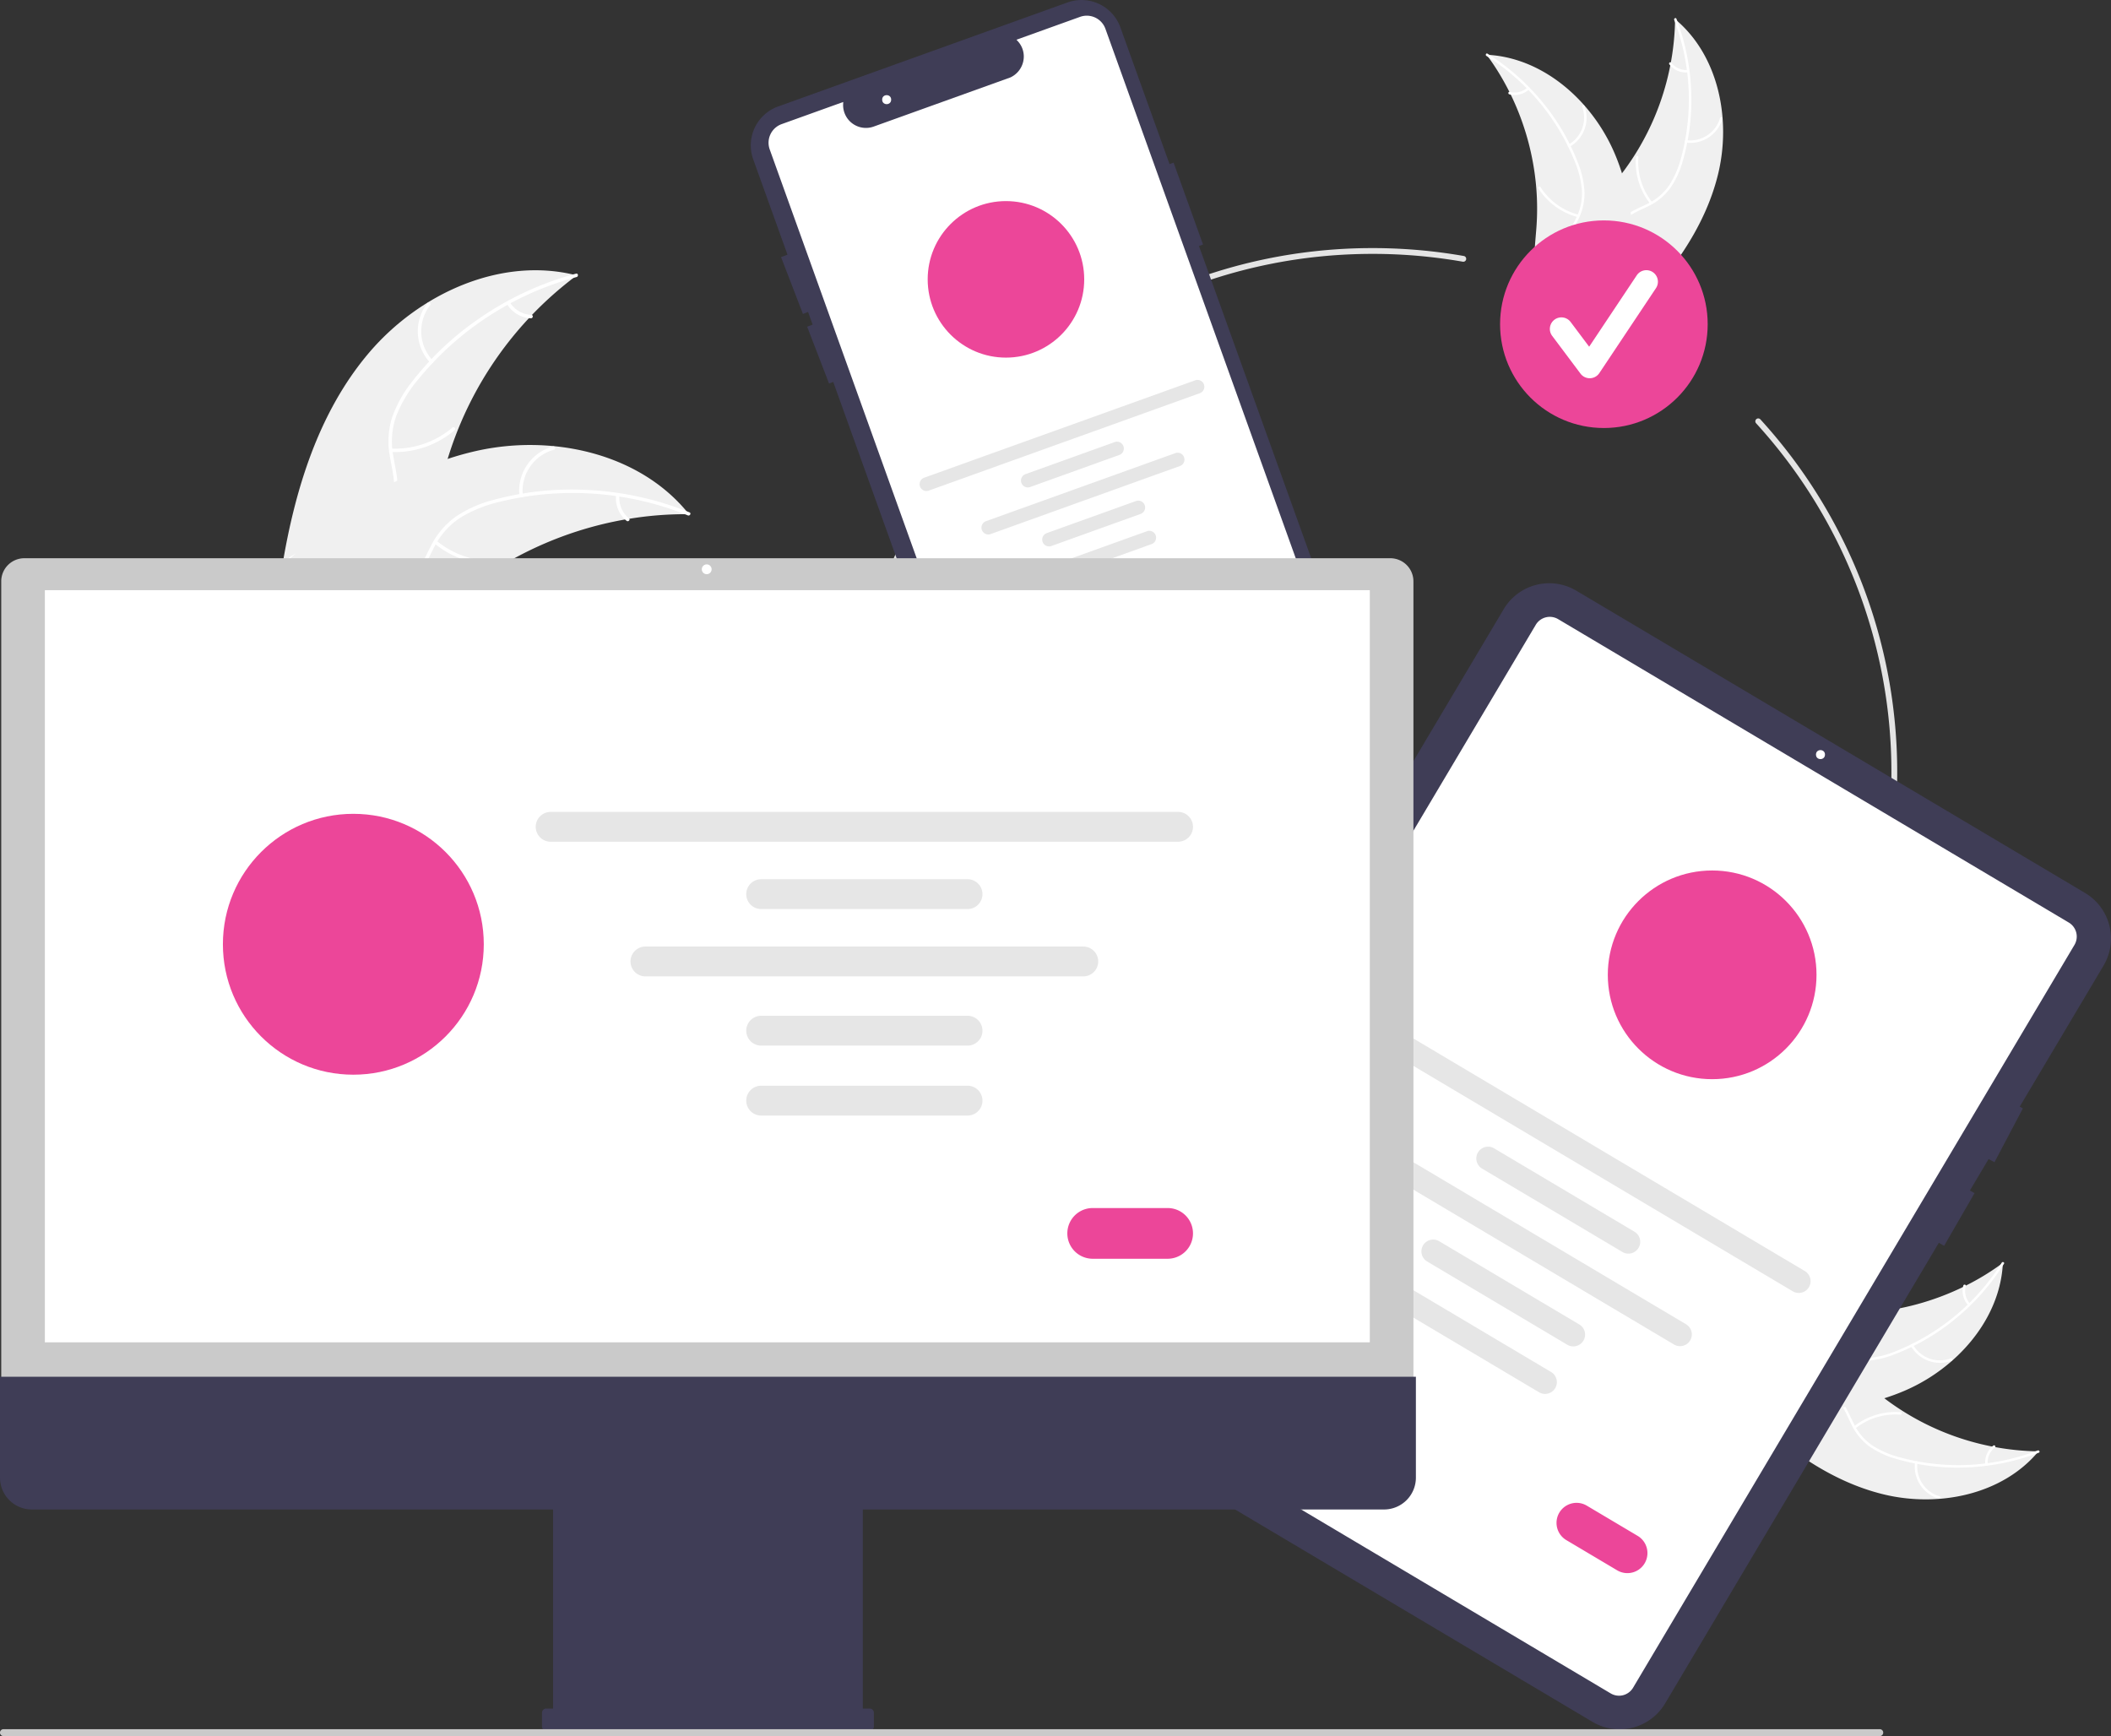
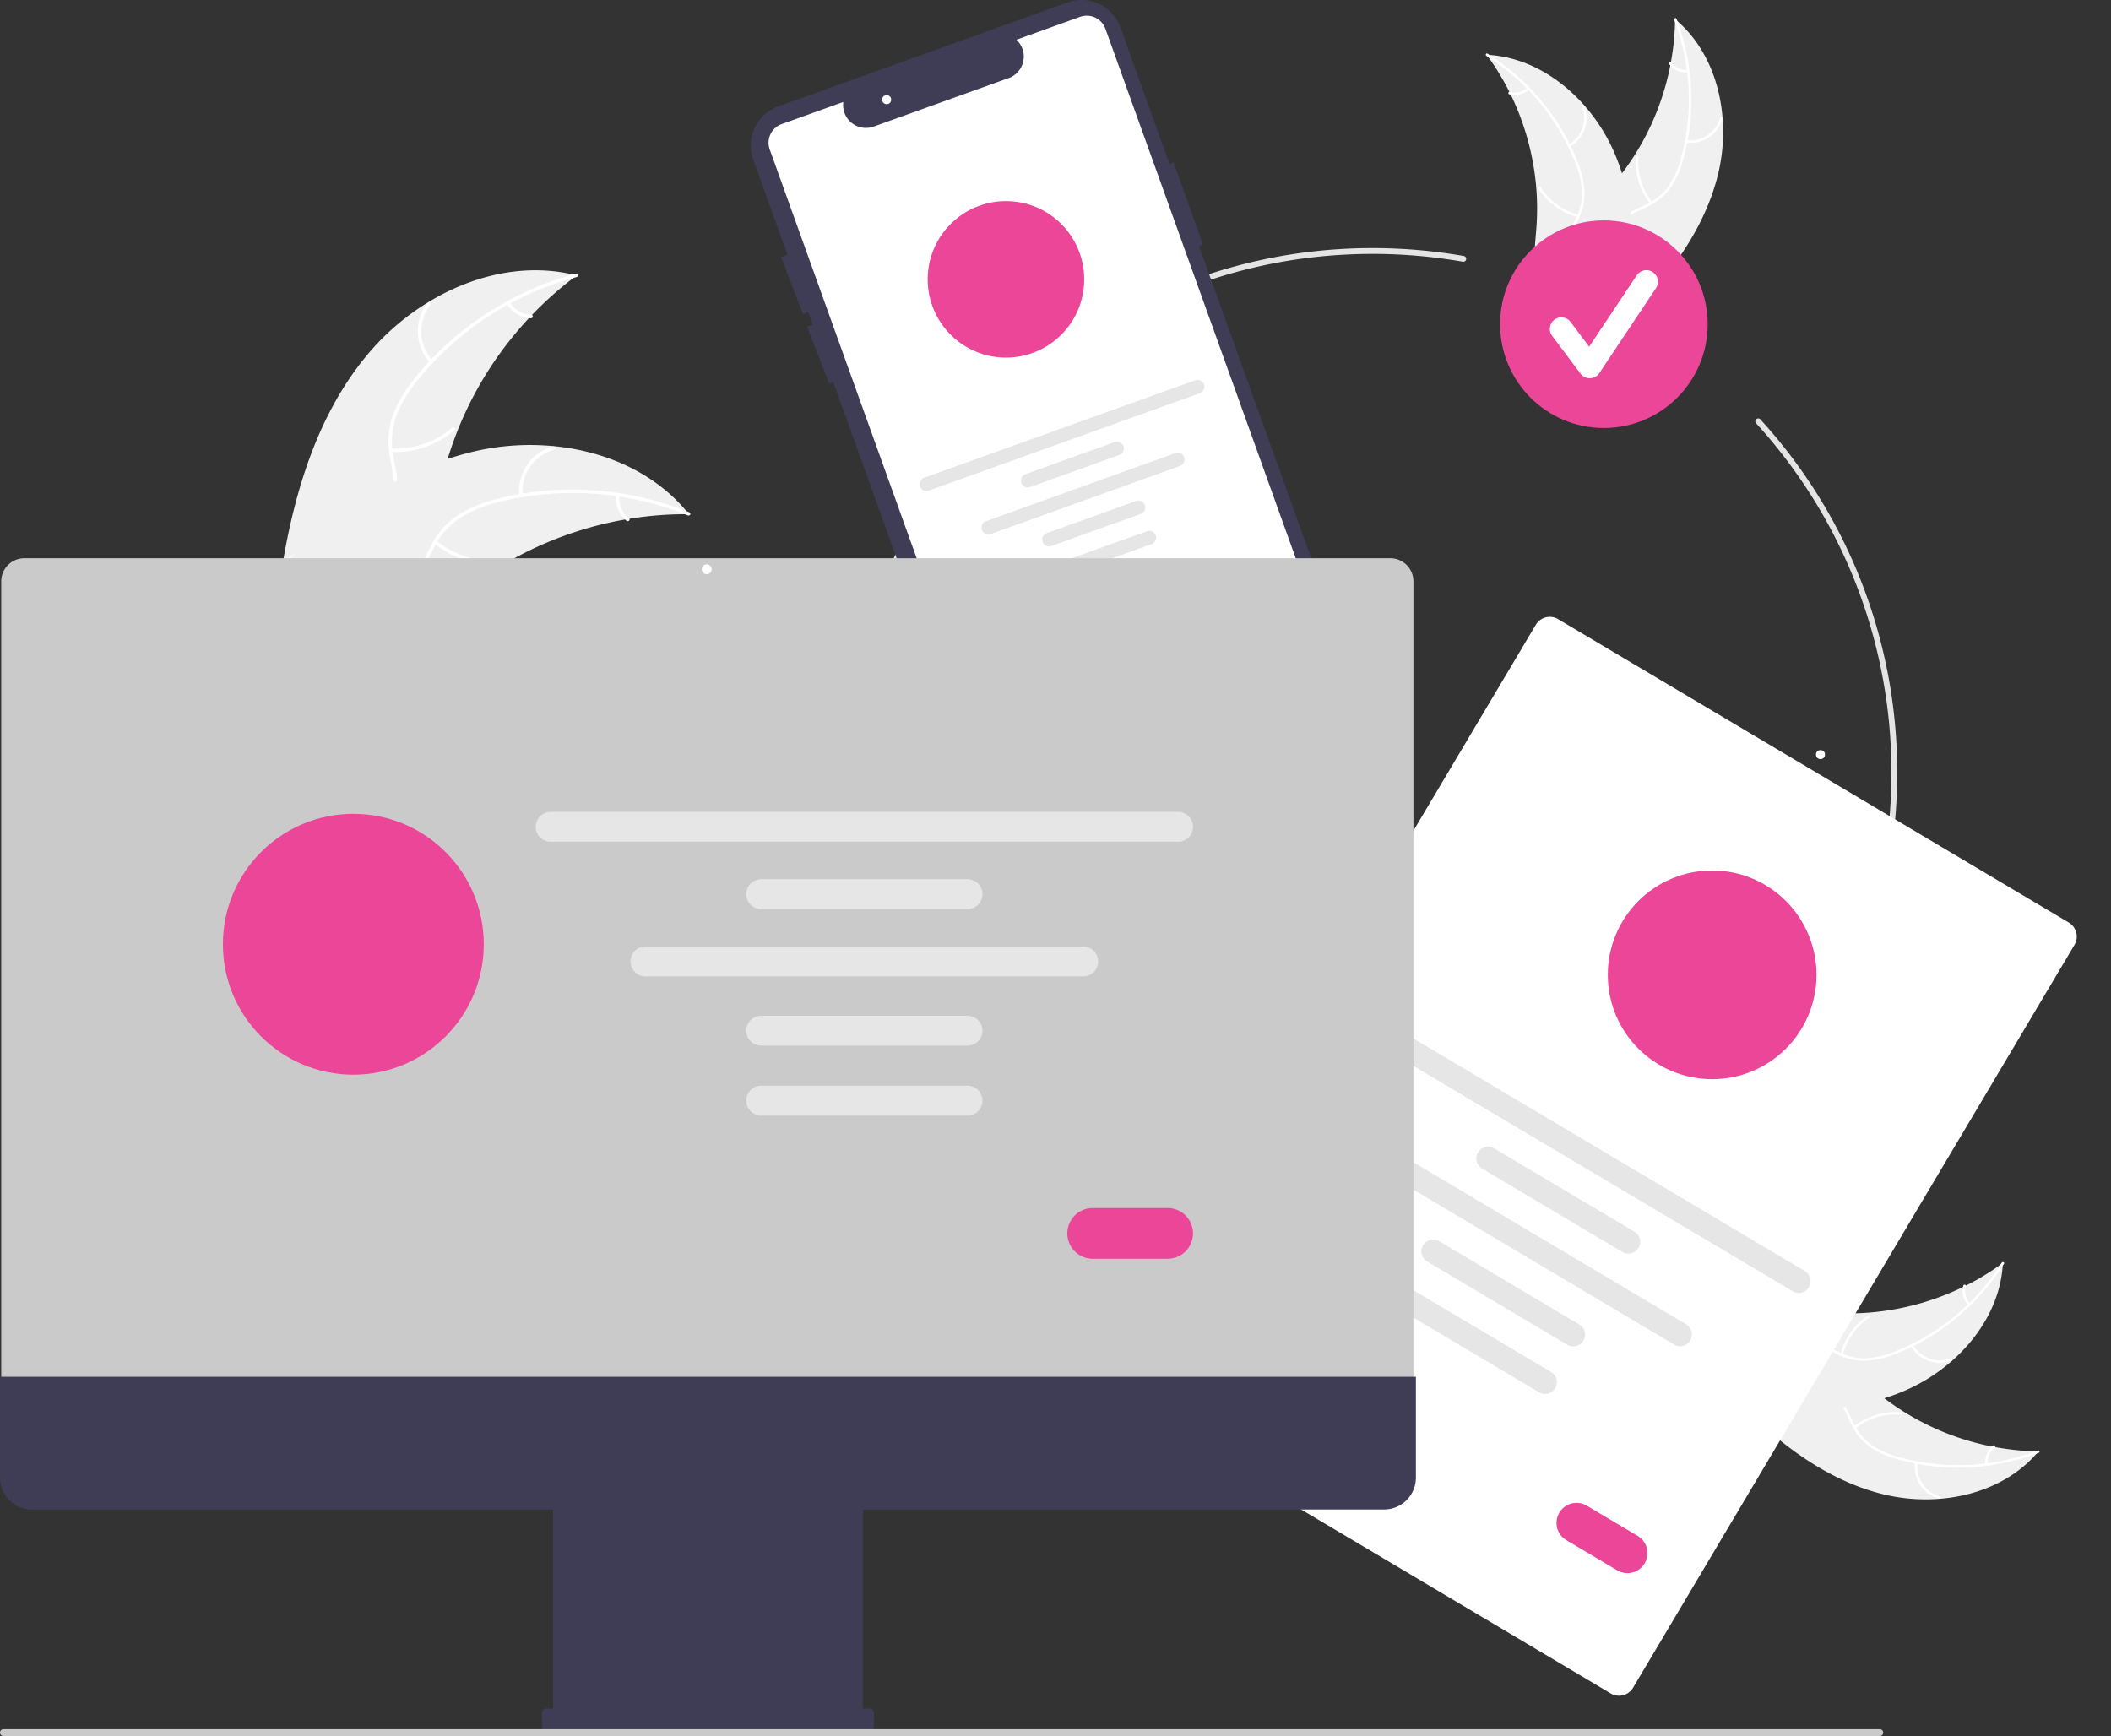
<svg xmlns="http://www.w3.org/2000/svg" data-name="Layer 1" width="728.252" height="598.943">
  <rect width="100%" height="100%" fill="#333333" stroke="none" />
  <path d="M592.675 60.197c4.653-18.979.229-41.112-14.804-53.596a90.031 90.031 0 0 1-22.02 57.757c-5.393 6.171-12.034 12.473-12.296 20.664-.163 5.096 2.325 9.992 5.754 13.766 3.428 3.775 7.753 6.6 12.027 9.382l.628 1.107c13.757-13.877 26.058-30.102 30.711-49.08Z" fill="#f0f0f0" />
  <path d="M577.569 6.878a76.953 76.953 0 0 1 2.45 47.283 33.138 33.138 0 0 1-4.048 9.561 19.006 19.006 0 0 1-7.557 6.554c-2.824 1.428-5.88 2.562-8.307 4.653a11.638 11.638 0 0 0-3.915 8.675c-.118 4.086 1.24 7.972 2.7 11.725 1.622 4.167 3.372 8.47 2.997 13.032-.045.553.815.59.86.039.652-7.938-4.739-14.643-5.594-22.342-.399-3.593.282-7.327 2.939-9.947 2.322-2.29 5.472-3.463 8.344-4.884a20.281 20.281 0 0 0 7.628-6.133 30.636 30.636 0 0 0 4.4-9.37 74.658 74.658 0 0 0 2.986-23.143 78.317 78.317 0 0 0-5.12-26.103c-.198-.517-.96-.113-.763.4Z" fill="#fff" />
  <path d="M581.659 49.208a11.545 11.545 0 0 0 12.52-8.17c.155-.533-.664-.8-.82-.267a10.69 10.69 0 0 1-11.661 7.577c-.55-.073-.585.788-.04.86ZM569.942 69.74a22.253 22.253 0 0 1-4.72-15.515c.043-.553-.818-.591-.861-.039a23.146 23.146 0 0 0 4.945 16.135c.345.435.98-.148.636-.58ZM582.21 24.13a6.535 6.535 0 0 1-5.676-2.5c-.34-.44-.973.145-.636.58a7.323 7.323 0 0 0 6.272 2.78.445.445 0 0 0 .45-.41.433.433 0 0 0-.41-.45Z" fill="#fff" />
  <path d="M512.861 18.887c.204.28.409.56.61.848a86.065 86.065 0 0 1 7.223 11.947c.166.32.33.647.486.97a90.732 90.732 0 0 1 8.806 32.224 88.112 88.112 0 0 1 .062 13.388c-.44 6.156-1.408 12.796.164 18.568a15.114 15.114 0 0 0 .583 1.778l29.769 11.347c.08-.008.159-.01.24-.018l1.168.508c.032-.229.06-.467.093-.696.02-.132.033-.267.052-.4.01-.09.021-.179.036-.258.004-.03.007-.06.008-.083.015-.08.02-.156.033-.229q.247-1.994.467-3.999c.002-.007.002-.007-.002-.016a129.556 129.556 0 0 0 .007-30.63c-.04-.303-.077-.613-.131-.921a84.08 84.08 0 0 0-2.977-13.394 74.33 74.33 0 0 0-2.608-7.054 61.81 61.81 0 0 0-10.327-16.336c-8.528-9.707-20.066-16.578-32.79-17.484a45.585 45.585 0 0 0-.972-.06Z" fill="#f0f0f0" />
  <path d="M512.784 19.29a76.953 76.953 0 0 1 30.424 36.278 33.138 33.138 0 0 1 2.524 10.071 19.006 19.006 0 0 1-2.088 9.783c-1.395 2.84-3.151 5.586-3.832 8.716a11.638 11.638 0 0 0 2.097 9.284c2.367 3.334 5.79 5.618 9.216 7.736 3.803 2.35 7.791 4.733 10.239 8.601.296.469 1.006-.019.71-.487-4.258-6.73-12.6-8.838-17.918-14.47-2.481-2.629-4.186-6.021-3.642-9.712.475-3.227 2.284-6.059 3.722-8.923a20.281 20.281 0 0 0 2.398-9.49 30.636 30.636 0 0 0-2.128-10.13 74.658 74.658 0 0 0-11.55-20.276 78.317 78.317 0 0 0-19.804-17.76c-.469-.293-.833.488-.368.78Z" fill="#fff" />
  <path d="M541.535 50.626a11.545 11.545 0 0 0 5.077-14.062c-.196-.518-1.01-.238-.815.281a10.69 10.69 0 0 1-4.749 13.07c-.482.274.008.983.487.711ZM544.541 74.074a22.253 22.253 0 0 1-13.11-9.545c-.298-.468-1.008.02-.71.487a23.146 23.146 0 0 0 13.662 9.905c.538.139.693-.708.158-.847ZM526.875 30.27a6.535 6.535 0 0 1-6.036 1.422c-.535-.146-.69.702-.158.847a7.323 7.323 0 0 0 6.681-1.558.445.445 0 0 0 .112-.598.433.433 0 0 0-.599-.112Z" fill="#fff" />
  <path d="M473.5 447.587c-99.804 0-181-81.197-181-181s81.196-181 181-181a182.729 182.729 0 0 1 31.477 2.727 1 1 0 1 1-.345 1.97 180.782 180.782 0 0 0-31.132-2.697c-98.7 0-179 80.298-179 179s80.3 179 179 179 179-80.3 179-179a178.548 178.548 0 0 0-46.695-120.57 1 1 0 0 1 1.478-1.347A180.544 180.544 0 0 1 654.5 266.587c0 99.803-81.196 181-181 181Z" fill="#e4e4e4" />
  <circle cx="553.307" cy="111.852" r="35.811" fill="#ec4699" />
  <path d="M548.422 130.49a3.982 3.982 0 0 1-3.186-1.594l-9.77-13.026a3.983 3.983 0 1 1 6.373-4.78l6.392 8.522 16.416-24.625a3.984 3.984 0 0 1 6.63 4.42l-19.54 29.31a3.985 3.985 0 0 1-3.204 1.772 6.29 6.29 0 0 1-.11.001Z" fill="#fff" />
  <path d="M468.843 238.498 413.62 84.867l1.4-.504-10.156-28.256-1.4.504-16.957-47.17A14.255 14.255 0 0 0 368.27.848l-99.832 35.885a14.256 14.256 0 0 0-8.594 18.237l11.822 32.89-2.213.852L277 108.309l1.771-.682 1.567 4.359-1.885.726L286 132.309l1.444-.556 54.736 152.274a14.23 14.23 0 0 0 18.238 8.594l99.832-35.885a14.273 14.273 0 0 0 8.593-18.238Z" fill="#3f3d56" />
  <path d="M355.167 287.557a6.845 6.845 0 0 1-6.424-4.524L265.538 51.559a6.831 6.831 0 0 1 4.118-8.739l21.241-7.635-.032.743a7.874 7.874 0 0 0 10.53 7.742l47.14-16.945a7.974 7.974 0 0 0 4.488-5.636 7.808 7.808 0 0 0-1.86-6.835l-.498-.553 21.941-7.887a6.84 6.84 0 0 1 8.74 4.118l79.384 220.846a18.147 18.147 0 0 1-10.927 23.188l-92.321 33.185a6.842 6.842 0 0 1-2.315.406Z" fill="#fff" />
  <circle cx="347.033" cy="96.377" r="27" fill="#ec4699" />
  <path d="m413.94 135.642-93.503 33.61a2.362 2.362 0 1 1-1.598-4.445l93.502-33.61a2.362 2.362 0 0 1 1.598 4.445ZM386.172 156.952l-30.756 11.055a2.362 2.362 0 1 1-1.597-4.445l30.755-11.055a2.362 2.362 0 0 1 1.598 4.445ZM393.487 177.303l-30.755 11.055a2.362 2.362 0 1 1-1.598-4.445l30.755-11.056a2.362 2.362 0 0 1 1.598 4.446ZM397.234 187.726l-30.756 11.055a2.362 2.362 0 1 1-1.597-4.445l30.755-11.055a2.362 2.362 0 1 1 1.598 4.445ZM407.027 160.784l-65.253 23.456a2.362 2.362 0 1 1-1.598-4.445l65.253-23.456a2.362 2.362 0 1 1 1.598 4.445Z" fill="#e6e6e6" />
  <path d="m393.884 213.03-11.168 4.014a4.016 4.016 0 0 1-2.717-7.56l11.168-4.013a4.016 4.016 0 0 1 2.717 7.558Z" fill="#ec4699" />
  <circle cx="305.882" cy="34.38" r="1.553" fill="#fff" />
  <path d="M127.283 121.724c17.406-20.489 45.647-33.4 71.684-26.706a123.863 123.863 0 0 0-46.635 71.113c-2.53 10.987-4.201 23.47-13.122 30.366-5.55 4.291-13.014 5.464-19.986 4.685-6.972-.779-13.608-3.323-20.155-5.844l-1.74.193c4.378-26.525 12.549-53.319 29.954-73.807Z" fill="#f0f0f0" />
  <path d="M198.901 95.578a105.87 105.87 0 0 0-54.686 35.388 45.591 45.591 0 0 0-7.395 12.222 26.149 26.149 0 0 0-1.213 13.708c.684 4.3 1.883 8.62 1.51 13.012a16.01 16.01 0 0 1-6.514 11.359c-4.461 3.426-9.887 5.044-15.249 6.442-5.952 1.552-12.16 3.07-16.944 7.166-.58.497-1.315-.432-.737-.927 8.324-7.127 20.145-6.523 29.417-11.777 4.327-2.451 7.941-6.222 8.72-11.295.68-4.436-.552-8.892-1.283-13.24a27.903 27.903 0 0 1 .687-13.448 42.148 42.148 0 0 1 6.899-12.46 102.712 102.712 0 0 1 23.391-21.987 107.747 107.747 0 0 1 33.229-15.336c.735-.197.898.978.168 1.173Z" fill="#fff" />
  <path d="M148.415 125.146a15.884 15.884 0 0 1-.985-20.545c.467-.602 1.425.096.957.699a14.708 14.708 0 0 0 .955 19.109c.524.554-.407 1.288-.927.737ZM134.972 154.761a30.615 30.615 0 0 0 21.102-7.246c.581-.494 1.318.434.737.928a31.844 31.844 0 0 1-21.974 7.495c-.763-.034-.624-1.211.135-1.177ZM175.928 104.313a8.991 8.991 0 0 0 7.362 4.312c.764.024.624 1.201-.134 1.177A10.075 10.075 0 0 1 175 105.05a.612.612 0 0 1 .095-.832.595.595 0 0 1 .832.095Z" fill="#fff" />
  <path d="M237.683 177.396a85.067 85.067 0 0 0-1.437.002 118.406 118.406 0 0 0-19.142 1.58c-.49.074-.987.155-1.474.242a124.827 124.827 0 0 0-43.022 16.163 121.222 121.222 0 0 0-14.974 10.724c-6.508 5.454-13.13 11.886-20.833 14.787a20.794 20.794 0 0 1-2.451.784L97.7 197.639c-.057-.096-.118-.184-.175-.281l-1.507-.893c.229-.22.471-.445.7-.665.132-.129.272-.252.405-.38.09-.085.181-.168.259-.25.03-.027.06-.055.085-.075.077-.081.157-.148.229-.22q2.024-1.884 4.082-3.745c.005-.009.005-.009.019-.012 10.477-9.428 21.834-18.064 34.14-24.702.37-.2.746-.408 1.133-.596a115.674 115.674 0 0 1 17.332-7.48 102.264 102.264 0 0 1 9.967-2.78 85.037 85.037 0 0 1 26.536-1.658c17.697 1.682 34.66 9.004 45.927 22.457.288.345.568.684.85 1.037Z" fill="#f0f0f0" />
  <path d="M237.295 177.807a105.87 105.87 0 0 0-64.97-4.669 45.59 45.59 0 0 0-13.263 5.306 26.149 26.149 0 0 0-9.222 10.214c-2.042 3.846-3.686 8.017-6.628 11.3a16.01 16.01 0 0 1-12.04 5.147c-5.624.049-10.931-1.926-16.053-4.038-5.688-2.344-11.558-4.87-17.844-4.479-.762.047-.79-1.137-.03-1.184 10.936-.68 20.011 6.92 30.578 8.308 4.93.647 10.086-.187 13.762-3.769 3.215-3.132 4.913-7.431 6.948-11.344a27.902 27.902 0 0 1 8.645-10.323 42.148 42.148 0 0 1 13.01-5.796 102.713 102.713 0 0 1 31.914-3.472 107.747 107.747 0 0 1 35.765 7.761c.705.285.128 1.322-.572 1.038Z" fill="#fff" />
  <path d="M179.183 171.019a15.884 15.884 0 0 1 11.583-16.997c.735-.2 1.08.935.343 1.135a14.708 14.708 0 0 0-10.742 15.832c.084.758-1.1.783-1.184.03ZM150.619 186.572a30.615 30.615 0 0 0 21.211 6.92c.762-.045.79 1.14.03 1.184a31.844 31.844 0 0 1-22.057-7.246c-.589-.487.23-1.343.816-.858ZM213.693 170.95a8.991 8.991 0 0 0 3.283 7.875c.594.48-.226 1.335-.817.859a10.075 10.075 0 0 1-3.65-8.704.612.612 0 0 1 .577-.607.595.595 0 0 1 .607.577Z" fill="#fff" />
  <path d="M649.65 515.514c18.978 4.653 41.112.229 53.595-14.804a90.031 90.031 0 0 1-57.757-22.02c-6.17-5.394-12.472-12.035-20.664-12.296-5.096-.163-9.992 2.325-13.766 5.753-3.775 3.429-6.6 7.754-9.382 12.028l-1.107.627c13.877 13.758 30.102 26.059 49.08 30.712Z" fill="#f0f0f0" />
  <path d="M702.968 500.408a76.953 76.953 0 0 1-47.283 2.45 33.138 33.138 0 0 1-9.56-4.048 19.006 19.006 0 0 1-6.555-7.557c-1.428-2.825-2.562-5.88-4.653-8.308a11.638 11.638 0 0 0-8.675-3.915c-4.086-.117-7.971 1.241-11.724 2.701-4.168 1.621-8.47 3.371-13.033 2.997-.553-.046-.59.815-.039.86 7.938.652 14.643-4.74 22.342-5.594 3.593-.4 7.328.282 9.947 2.938 2.29 2.323 3.463 5.472 4.884 8.345a20.281 20.281 0 0 0 6.133 7.628 30.636 30.636 0 0 0 9.37 4.4 74.657 74.657 0 0 0 23.143 2.986 78.317 78.317 0 0 0 26.103-5.12c.517-.198.113-.96-.4-.763Z" fill="#fff" />
  <path d="M660.638 504.498a11.545 11.545 0 0 0 8.17 12.52c.533.155.8-.664.267-.82a10.69 10.69 0 0 1-7.577-11.661c.073-.55-.788-.586-.86-.04ZM640.106 492.78a22.253 22.253 0 0 1 15.515-4.72c.553.043.591-.817.039-.86a23.146 23.146 0 0 0-16.135 4.945c-.435.345.149.98.581.636ZM685.717 505.048a6.535 6.535 0 0 1 2.5-5.675c.438-.34-.146-.974-.582-.636a7.323 7.323 0 0 0-2.779 6.272.445.445 0 0 0 .41.45.433.433 0 0 0 .45-.411Z" fill="#fff" />
  <path d="M690.959 435.7c-.28.204-.56.408-.847.61a86.065 86.065 0 0 1-11.948 7.223c-.32.166-.647.33-.97.486a90.732 90.732 0 0 1-32.224 8.805 88.112 88.112 0 0 1-13.388.063c-6.156-.441-12.796-1.409-18.568.164a15.114 15.114 0 0 0-1.778.582l-11.347 29.77c.008.08.01.159.018.24l-.508 1.167c.229.033.467.062.696.094.132.02.267.032.4.052.09.01.179.021.259.036.03.004.059.007.082.008.08.015.156.02.229.033q1.994.247 3.999.466c.007.003.007.003.016-.001a129.556 129.556 0 0 0 30.63.007c.303-.04.613-.077.921-.131a84.08 84.08 0 0 0 13.394-2.977 74.33 74.33 0 0 0 7.054-2.609 61.81 61.81 0 0 0 16.336-10.326c9.707-8.528 16.578-20.066 17.484-32.79.023-.325.044-.644.06-.972Z" fill="#f0f0f0" />
  <path d="M690.556 435.623a76.953 76.953 0 0 1-36.278 30.423 33.138 33.138 0 0 1-10.07 2.525 19.006 19.006 0 0 1-9.783-2.088c-2.842-1.395-5.586-3.152-8.717-3.832a11.638 11.638 0 0 0-9.284 2.097c-3.334 2.367-5.618 5.79-7.735 9.216-2.352 3.803-4.733 7.79-8.602 10.239-.469.296.019 1.006.487.71 6.73-4.259 8.838-12.6 14.47-17.918 2.629-2.482 6.021-4.186 9.712-3.642 3.227.475 6.059 2.284 8.924 3.721a20.281 20.281 0 0 0 9.489 2.398 30.636 30.636 0 0 0 10.131-2.128 74.658 74.658 0 0 0 20.275-11.549 78.317 78.317 0 0 0 17.76-19.805c.293-.468-.488-.833-.78-.367Z" fill="#fff" />
  <path d="M659.22 464.374a11.545 11.545 0 0 0 14.062 5.076c.518-.195.238-1.01-.28-.814a10.69 10.69 0 0 1-13.072-4.75c-.273-.481-.981.008-.71.488ZM635.772 467.38a22.253 22.253 0 0 1 9.545-13.11c.468-.298-.02-1.008-.486-.71a23.146 23.146 0 0 0-9.906 13.662c-.139.538.709.693.847.158ZM679.575 449.714a6.535 6.535 0 0 1-1.42-6.036c.145-.536-.702-.69-.847-.158a7.323 7.323 0 0 0 1.557 6.68.445.445 0 0 0 .598.113.433.433 0 0 0 .112-.599Z" fill="#fff" />
-   <path d="m725.697 333.101-28.94 48.7 1.1.58-9.8 18.58-2.04-1.08-6.44 10.83 1.6.92-10.5 18.18-1.82-1.05-94.43 158.92a18.274 18.274 0 0 1-25.02 6.37l-175.55-104.31a18.272 18.272 0 0 1-6.37-25.02l151.27-254.58a18.274 18.274 0 0 1 25.02-6.37l175.55 104.31a18.28 18.28 0 0 1 6.37 25.02Z" fill="#3f3d56" />
  <path d="M555.663 584.224 379.495 479.548a5.634 5.634 0 0 1-1.964-7.713l152.274-256.273a5.634 5.634 0 0 1 7.713-1.964l176.168 104.677a5.634 5.634 0 0 1 1.963 7.712L563.376 582.261a5.634 5.634 0 0 1-7.713 1.963Z" fill="#fff" />
  <circle cx="628.028" cy="260.333" r="1.553" fill="#fff" />
  <path d="M618.417 445.465 471.36 358.086a4.066 4.066 0 1 1 4.154-6.99l147.057 87.378a4.066 4.066 0 1 1-4.154 6.99ZM559.698 431.925l-48.37-28.741a4.066 4.066 0 1 1 4.153-6.991l48.371 28.741a4.066 4.066 0 0 1-4.154 6.991ZM540.68 463.932l-48.37-28.741a4.066 4.066 0 0 1 4.153-6.991l48.371 28.741a4.066 4.066 0 1 1-4.154 6.991ZM530.94 480.326l-48.372-28.741a4.066 4.066 0 1 1 4.154-6.991l48.371 28.74a4.066 4.066 0 1 1-4.154 6.992ZM577.45 463.823l-102.626-60.98a4.066 4.066 0 0 1 4.154-6.99l102.627 60.98a4.066 4.066 0 1 1-4.154 6.99Z" fill="#e6e6e6" />
  <path d="m557.89 541.755-17.563-10.436a6.914 6.914 0 0 1 7.063-11.888l17.564 10.436a6.914 6.914 0 0 1-7.064 11.888Z" fill="#ec4699" />
  <circle cx="590.659" cy="336.314" r="36" fill="#ec4699" />
  <path d="M.424 482.606h487.18V200.557a7.98 7.98 0 0 0-7.97-7.97H8.395a7.98 7.98 0 0 0-7.971 7.97Z" fill="#cacaca" />
-   <path fill="#fff" d="M15.476 203.611h457.077v259.491H15.476z" />
  <path d="M0 474.973v34.805a10.987 10.987 0 0 0 10.987 10.988h179.815v68.689h-2.389a1.427 1.427 0 0 0-1.427 1.427v4.777a1.427 1.427 0 0 0 1.427 1.428H300.04a1.427 1.427 0 0 0 1.427-1.428v-4.777a1.427 1.427 0 0 0-1.427-1.427h-2.389v-68.69h179.815a10.987 10.987 0 0 0 10.987-10.987v-34.805Z" fill="#3f3d56" />
  <path d="M406.413 290.394H189.96a5.145 5.145 0 1 1 0-10.29h216.454a5.145 5.145 0 1 1 0 10.29ZM333.785 313.62h-71.198a5.145 5.145 0 1 1 0-10.29h71.198a5.145 5.145 0 1 1 0 10.29ZM333.785 360.731h-71.198a5.145 5.145 0 0 1 0-10.29h71.198a5.145 5.145 0 0 1 0 10.29ZM333.785 384.861h-71.198a5.145 5.145 0 1 1 0-10.29h71.198a5.145 5.145 0 1 1 0 10.29ZM373.715 336.845H222.657a5.145 5.145 0 1 1 0-10.29h151.058a5.145 5.145 0 1 1 0 10.29Z" fill="#e6e6e6" />
  <path d="M402.81 434.266h-25.852a8.749 8.749 0 0 1 0-17.498h25.852a8.749 8.749 0 0 1 0 17.498Z" fill="#ec4699" />
  <circle cx="121.895" cy="325.766" r="45" fill="#ec4699" />
  <path d="M648.485 598.943H1.19a1.19 1.19 0 0 1 0-2.382h647.294a1.19 1.19 0 0 1 0 2.382Z" fill="#cacaca" />
  <circle cx="243.802" cy="196.403" r="1.696" fill="#fff" />
</svg>